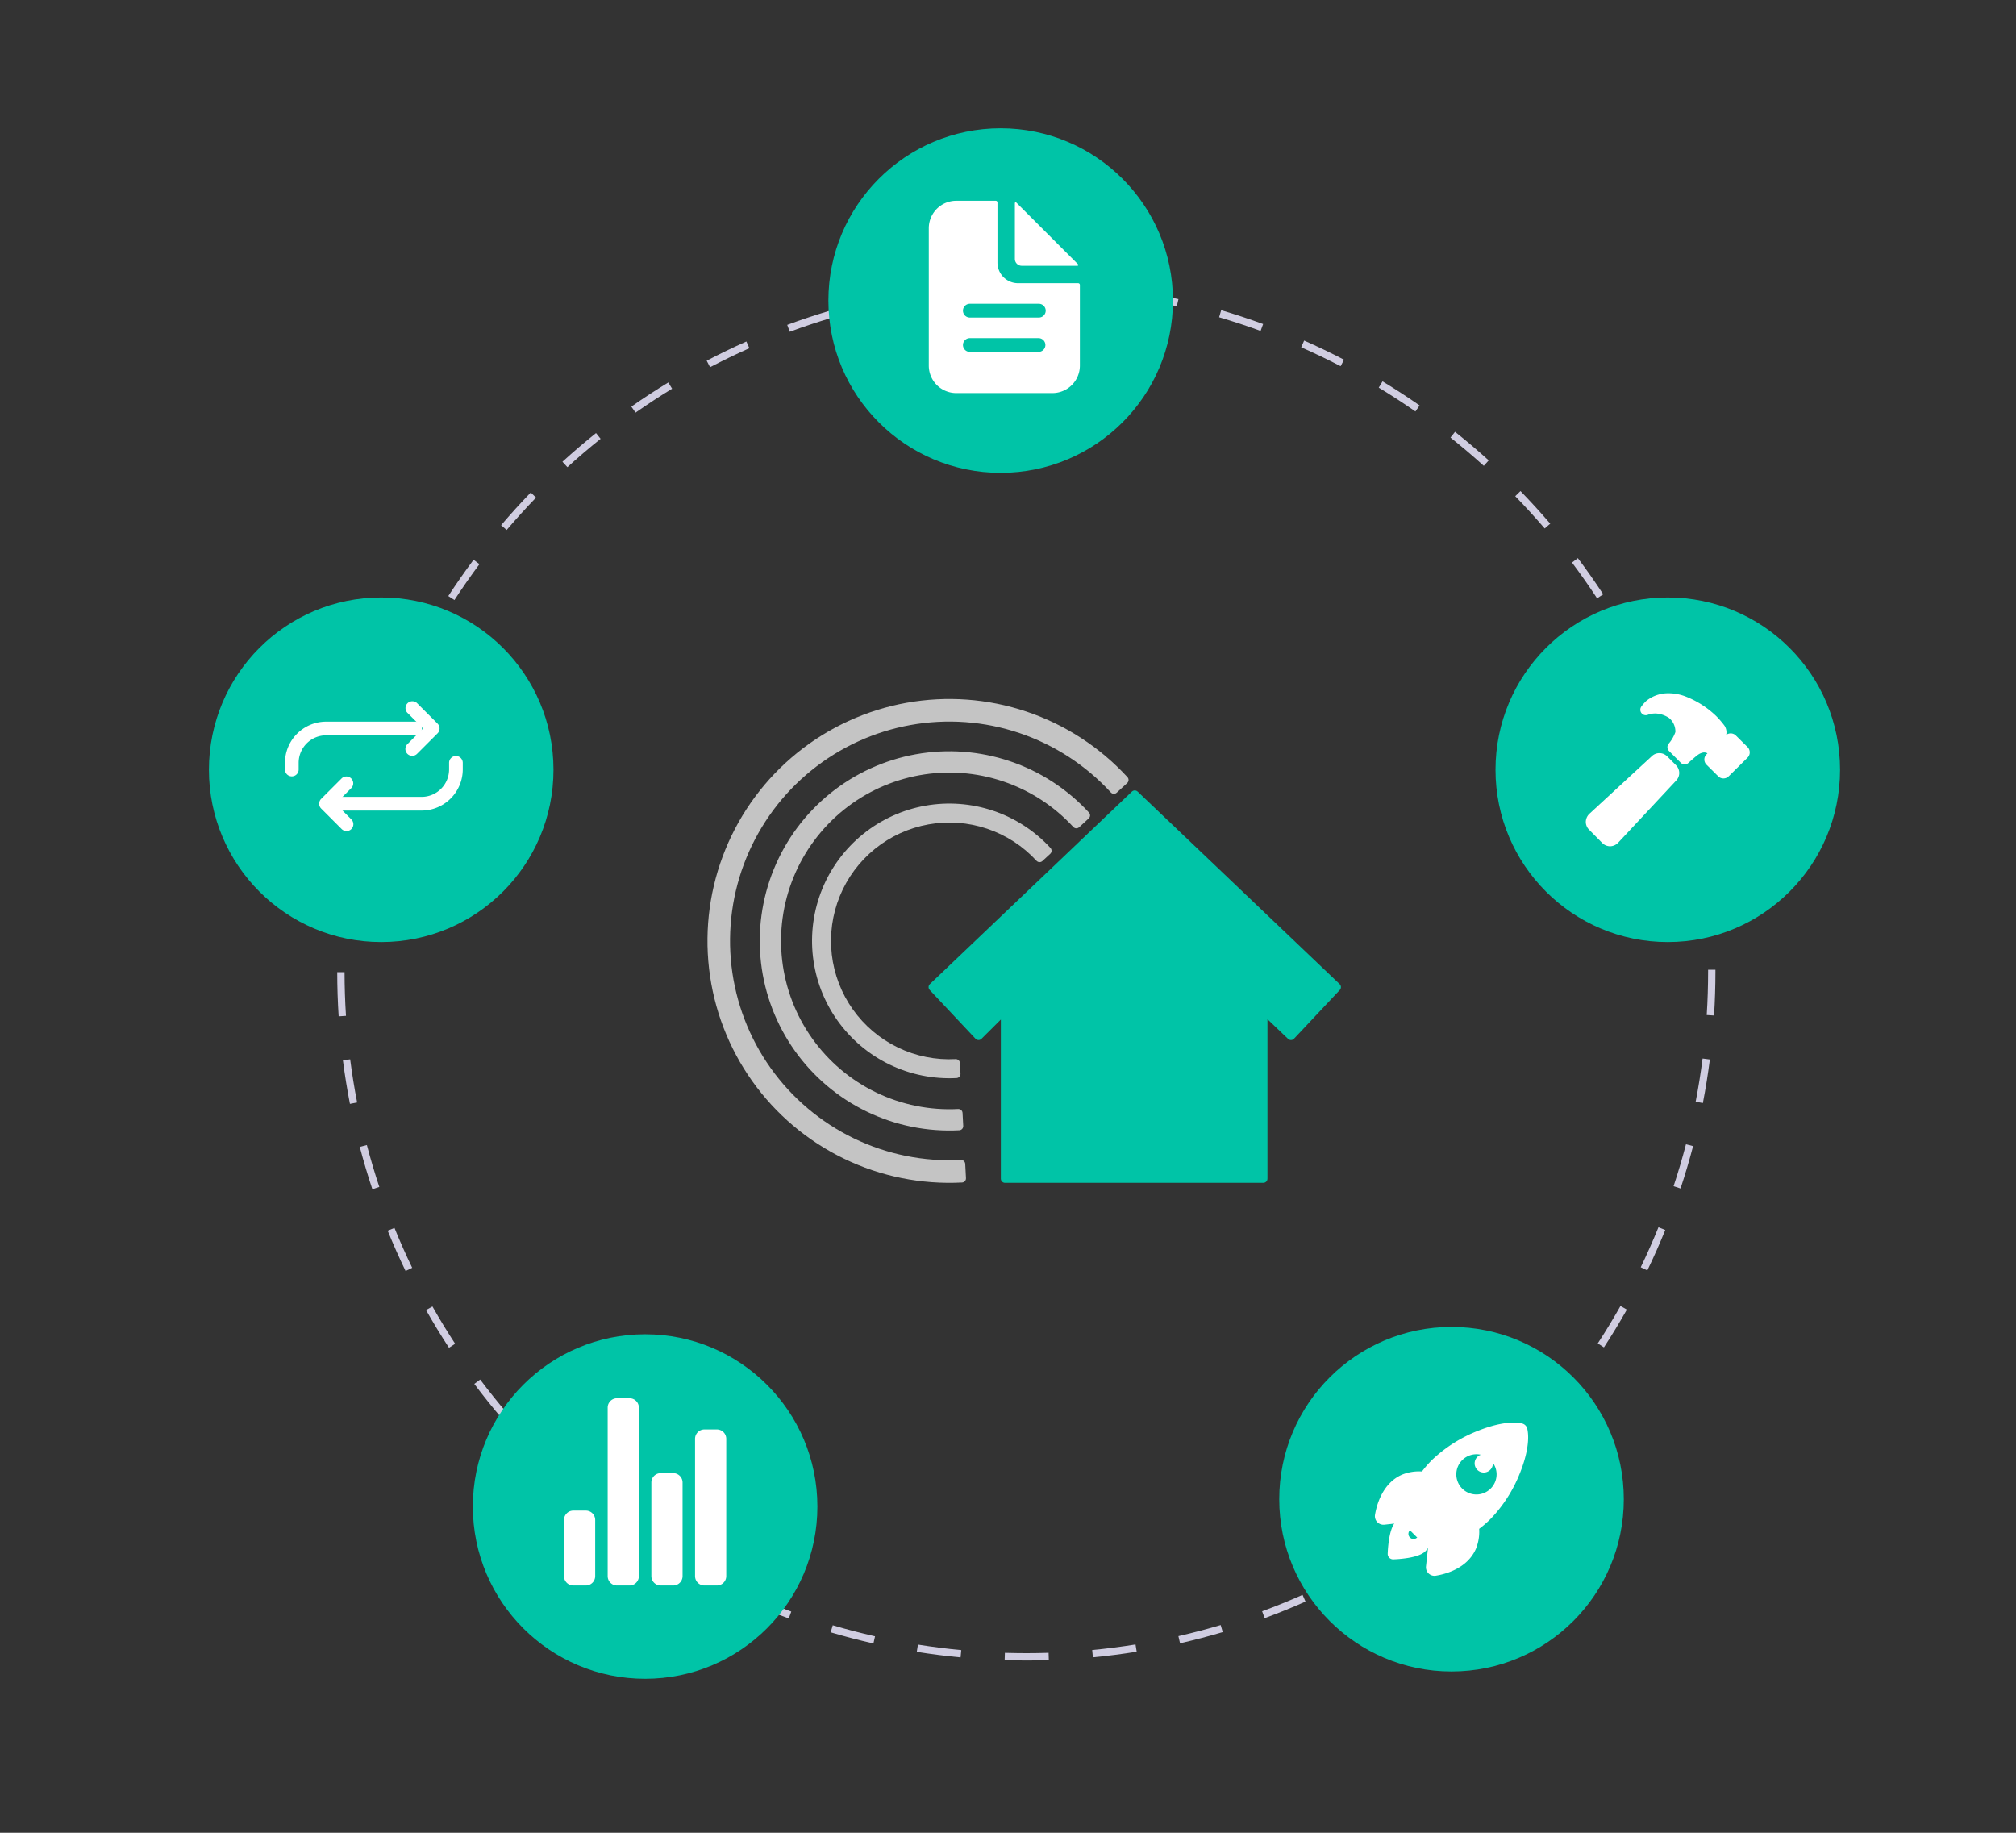
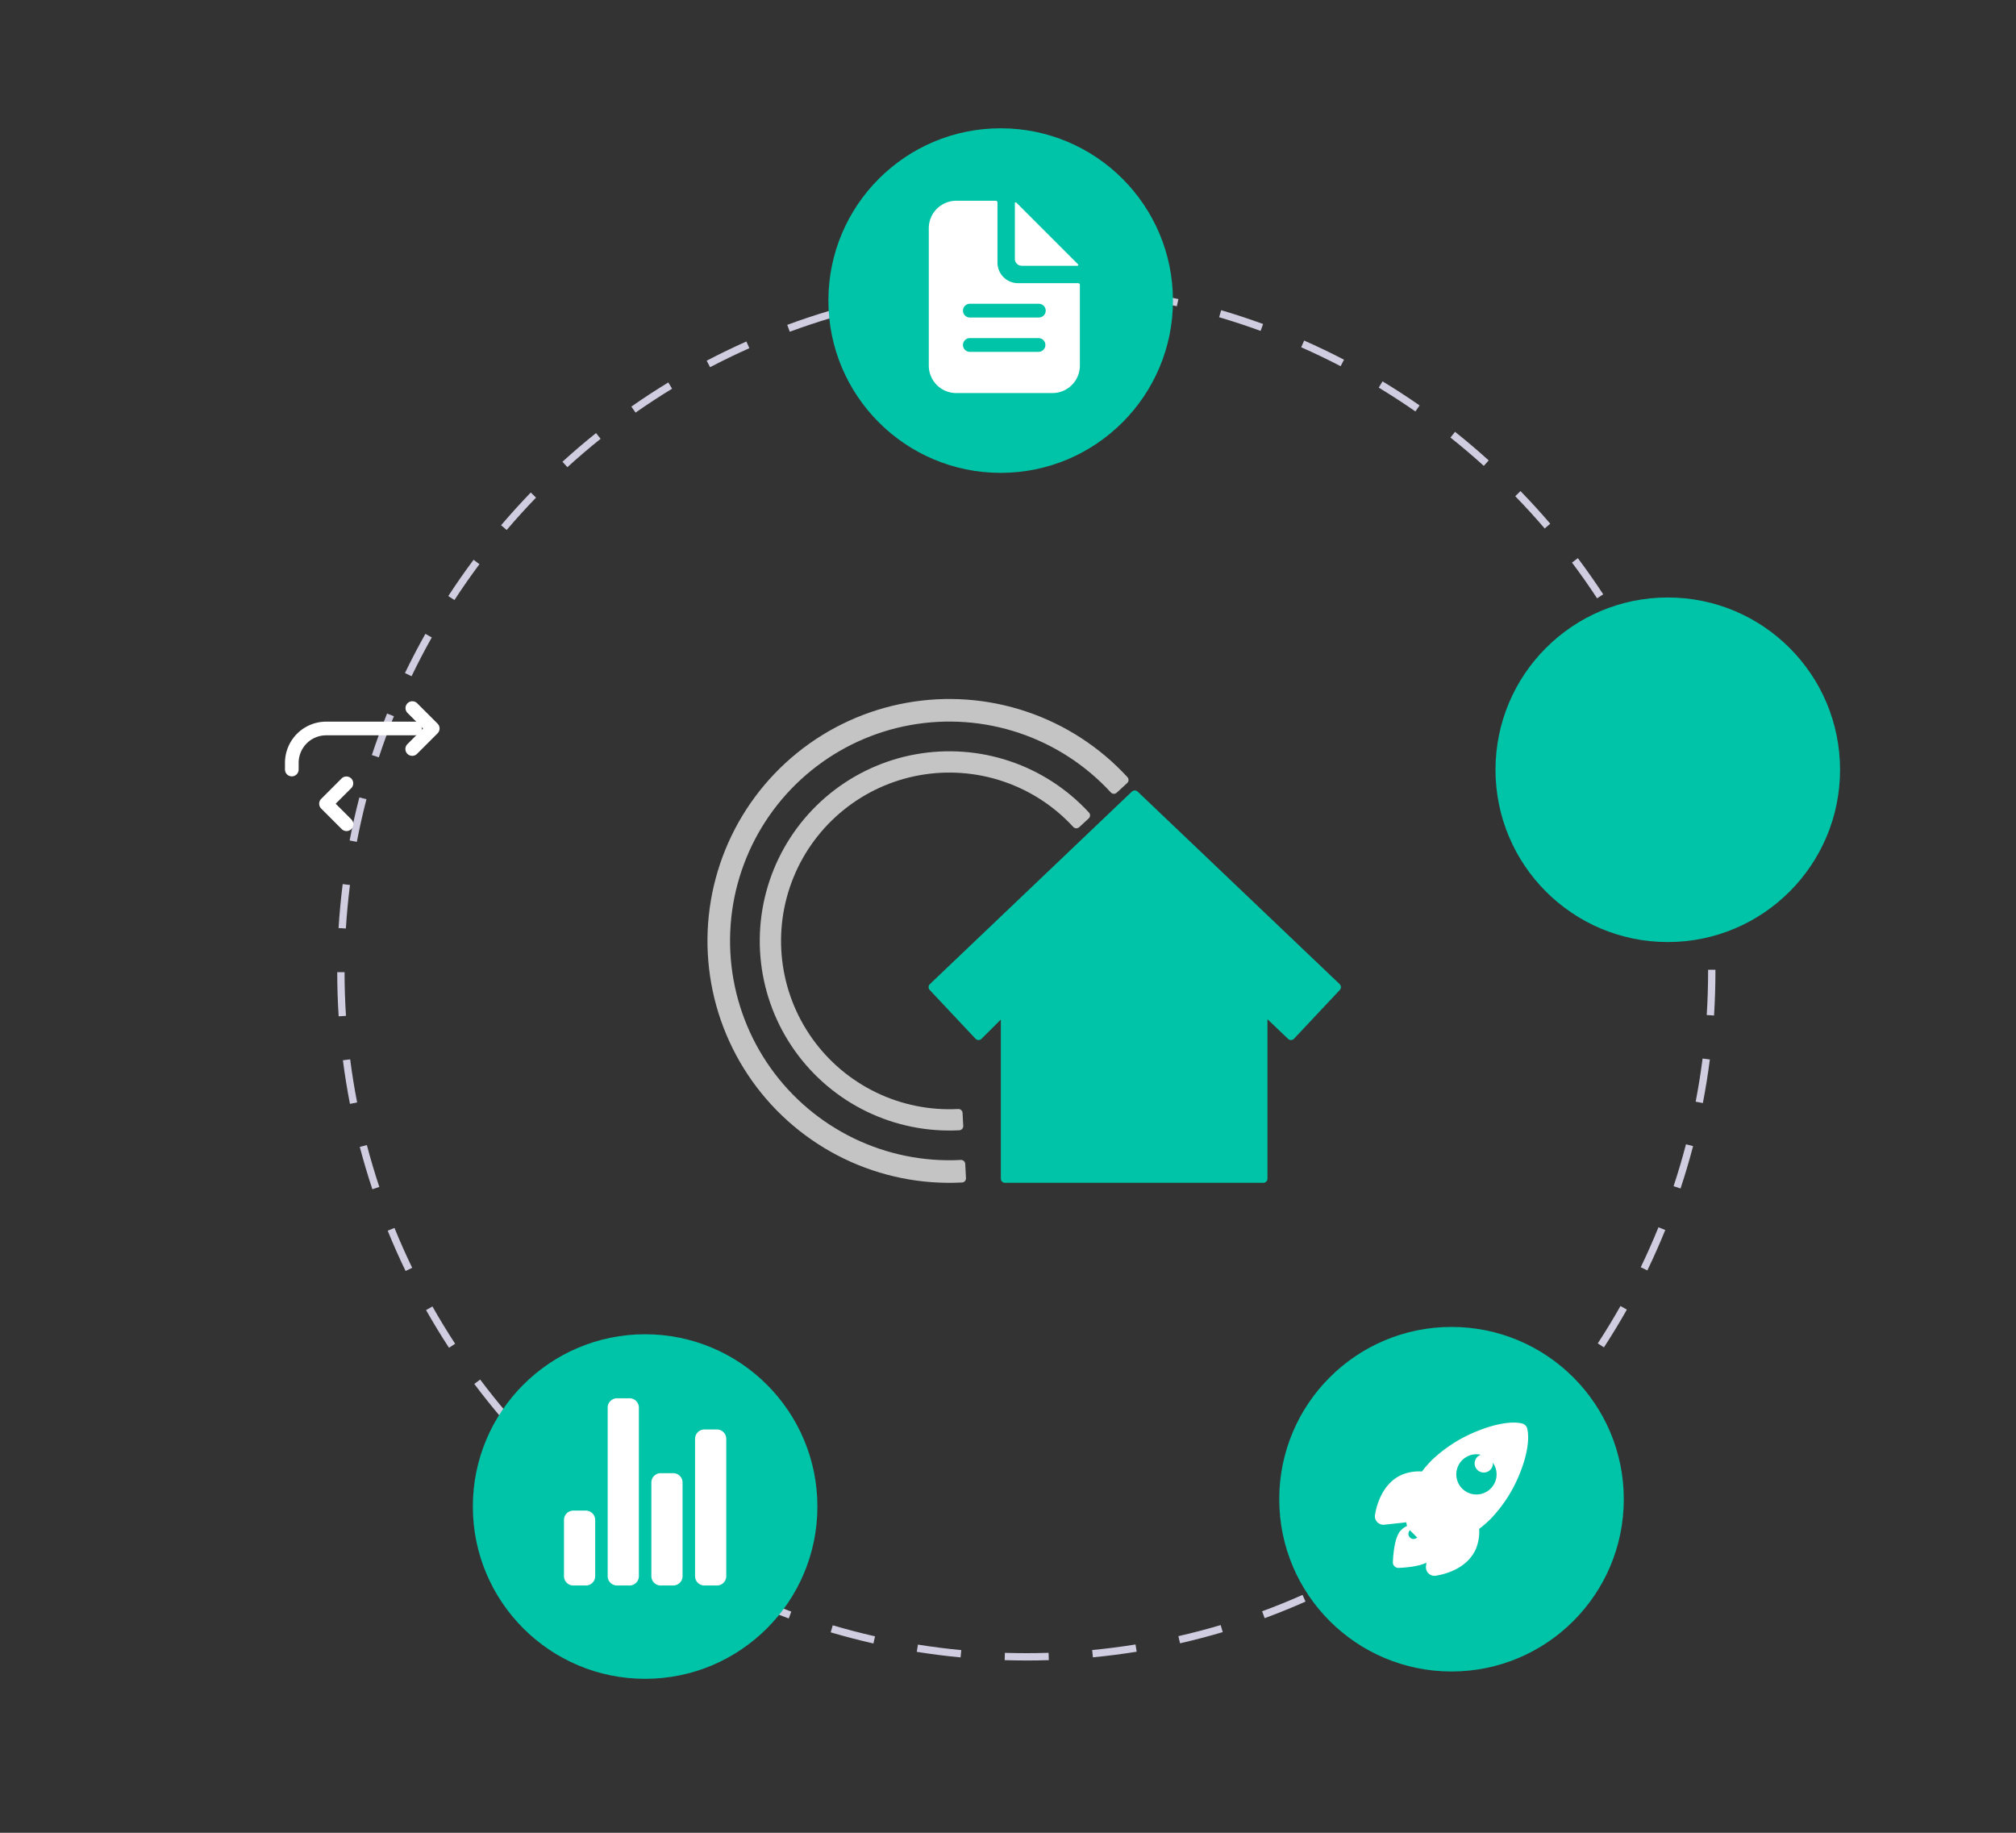
<svg xmlns="http://www.w3.org/2000/svg" width="550" height="500">
  <rect width="100%" height="100%" fill="#333333" stroke="none" />
  <g>
    <title>background</title>
    <rect fill="none" id="canvas_background" height="502" width="552" y="-1" x="-1" />
  </g>
  <g>
    <title>Layer 1</title>
    <path id="svg_17" fill="#d0cde1" d="m280.084,453c-1.996,-0.016 -4.014,-0.029 -5.997,-0.091l0.062,-1.999c1.962,0.061 3.968,0.088 5.936,0.09c1.976,0 3.99,-0.032 5.987,-0.097l0.064,1.998c-2.02,0.065 -4.055,0.099 -6.052,0.099zm-18.019,-0.845c-3.981,-0.377 -8.002,-0.888 -11.951,-1.518l0.315,-1.975c3.906,0.623 7.884,1.129 11.824,1.502l-0.188,1.99zm36.092,-0.021l-0.19,-1.99c3.938,-0.377 7.916,-0.888 11.822,-1.517l0.318,1.975c-3.949,0.636 -7.969,1.151 -11.95,1.532l0,0zm-59.873,-3.778c-3.898,-0.884 -7.821,-1.907 -11.658,-3.041l0.567,-1.918c3.796,1.122 7.676,2.134 11.533,3.008l-0.442,1.951zm83.648,-0.05l-0.444,-1.949c3.866,-0.882 7.745,-1.898 11.53,-3.022l0.569,1.918c-3.826,1.136 -7.747,2.163 -11.655,3.054l0,0zm-106.745,-6.776c-3.762,-1.382 -7.525,-2.903 -11.187,-4.523l0.81,-1.828c3.622,1.602 7.345,3.107 11.066,4.475l-0.689,1.877zm129.833,-0.078l-0.691,-1.877c3.699,-1.362 7.409,-2.867 11.028,-4.473l0.812,1.828c-3.659,1.623 -7.409,3.145 -11.148,4.522l0,0zm-151.887,-9.68c-3.54,-1.848 -7.075,-3.84 -10.506,-5.92l1.037,-1.711c3.395,2.06 6.892,4.029 10.395,5.857l-0.925,1.773zm173.873,-0.073l-0.926,-1.772c3.494,-1.827 6.983,-3.797 10.369,-5.854l1.039,1.709c-3.423,2.08 -6.949,4.07 -10.482,5.918l0,0zm-194.481,-12.427c-3.279,-2.288 -6.528,-4.715 -9.659,-7.211l1.247,-1.564c3.098,2.471 6.313,4.871 9.557,7.135l-1.145,1.641zm215.05,-0.071l-1.146,-1.639c3.243,-2.267 6.454,-4.667 9.544,-7.135l1.248,1.562c-3.123,2.494 -6.368,4.92 -9.646,7.211zm-233.887,-14.953c-2.964,-2.69 -5.878,-5.51 -8.66,-8.378l1.436,-1.393c2.752,2.838 5.636,5.627 8.569,8.29l-1.345,1.48zm252.702,-0.069l-1.346,-1.48c2.926,-2.657 5.807,-5.448 8.563,-8.293l1.436,1.391c-2.785,2.876 -5.697,5.696 -8.653,8.383zm-269.469,-17.219c-2.595,-3.043 -5.125,-6.208 -7.521,-9.407l1.601,-1.199c2.371,3.166 4.874,6.298 7.442,9.308l-1.521,1.299zm286.228,-0.083l-1.521,-1.297c2.567,-3.013 5.071,-6.148 7.441,-9.318l1.602,1.197c-2.396,3.204 -4.926,6.373 -7.521,9.418l0,0zm-300.654,-19.191c-2.188,-3.351 -4.293,-6.811 -6.258,-10.284l1.741,-0.984c1.943,3.437 4.027,6.86 6.192,10.175l-1.675,1.094zm315.083,-0.108l-1.676,-1.092c2.166,-3.321 4.249,-6.751 6.193,-10.195l1.742,0.982c-1.965,3.482 -4.071,6.949 -6.26,10.305zm-326.926,-20.838c-1.74,-3.6 -3.384,-7.299 -4.886,-10.996l1.853,-0.752c1.486,3.656 3.113,7.316 4.834,10.877l-1.801,0.871zm338.772,-0.156l-1.801,-0.869c1.721,-3.566 3.348,-7.236 4.836,-10.91l1.854,0.75c-1.504,3.714 -3.148,7.425 -4.889,11.029zm-347.834,-22.142c-1.265,-3.799 -2.421,-7.685 -3.436,-11.55l1.935,-0.508c1.003,3.823 2.147,7.668 3.398,11.425l-1.897,0.633zm356.889,-0.212l-1.898,-0.629c1.244,-3.753 2.384,-7.599 3.385,-11.43l1.936,0.506c-1.013,3.873 -2.164,7.76 -3.422,11.553zm-363.008,-23.082c-0.764,-3.924 -1.411,-7.925 -1.922,-11.893l1.983,-0.256c0.506,3.926 1.145,7.884 1.901,11.766l-1.963,0.383zm369.099,-0.22l-1.963,-0.379c0.75,-3.881 1.386,-7.841 1.887,-11.77l1.984,0.254c-0.507,3.971 -1.149,7.973 -1.908,11.895l0,0zm-372.177,-23.663c-0.256,-3.986 -0.389,-8.038 -0.393,-12.043l2,-0.002c0.004,3.963 0.135,7.972 0.389,11.916l-1.996,0.129zm375.228,-0.224l-1.996,-0.127c0.249,-3.94 0.375,-7.949 0.375,-11.913l-0.001,-0.438l2,0l0.001,0.432c0,4.013 -0.128,8.063 -0.379,12.047zm-373.259,-23.735l-1.996,-0.123c0.248,-3.994 0.627,-8.029 1.128,-11.994l1.984,0.25c-0.496,3.924 -0.871,7.916 -1.116,11.867zm371.236,-0.656c-0.26,-3.953 -0.649,-7.944 -1.158,-11.862l1.982,-0.258c0.515,3.96 0.909,7.993 1.172,11.989l-1.996,0.131zm-368.247,-22.98l-1.964,-0.378c0.754,-3.925 1.648,-7.879 2.655,-11.751l1.936,0.503c-0.996,3.831 -1.88,7.742 -2.626,11.626zm365.171,-0.645c-0.762,-3.886 -1.66,-7.794 -2.668,-11.617l1.934,-0.51c1.02,3.864 1.927,7.814 2.697,11.742l-1.963,0.385zm-359.173,-22.414l-1.899,-0.627c1.255,-3.8 2.653,-7.612 4.154,-11.331l1.855,0.749c-1.485,3.678 -2.868,7.449 -4.109,11.209zm353.095,-0.624c-1.256,-3.754 -2.649,-7.514 -4.143,-11.177l1.852,-0.755c1.51,3.702 2.919,7.503 4.188,11.297l-1.896,0.635zm-344.161,-21.503l-1.803,-0.867c1.735,-3.606 3.611,-7.205 5.575,-10.695l1.743,0.981c-1.944,3.453 -3.799,7.013 -5.516,10.581zm335.172,-0.545c-1.723,-3.551 -3.585,-7.098 -5.538,-10.542l1.74,-0.986c1.974,3.48 3.856,7.066 5.597,10.656l-1.799,0.872zm-323.475,-20.239l-1.677,-1.091c2.181,-3.353 4.501,-6.68 6.895,-9.89l1.604,1.195c-2.368,3.176 -4.664,6.468 -6.821,9.785zm311.732,-0.471c-2.164,-3.305 -4.466,-6.587 -6.843,-9.754l1.6,-1.2c2.402,3.201 4.729,6.518 6.917,9.858l-1.674,1.096zm-297.48,-18.641l-1.523,-1.295c2.59,-3.047 5.313,-6.051 8.094,-8.928l1.438,1.39c-2.751,2.846 -5.445,5.818 -8.009,8.833zm283.185,-0.412c-2.571,-3.006 -5.274,-5.97 -8.032,-8.808l1.434,-1.394c2.788,2.868 5.52,5.863 8.118,8.901l-1.52,1.3zm-266.623,-16.725l-1.347,-1.479c2.959,-2.696 6.042,-5.328 9.16,-7.823l1.25,1.562c-3.085,2.469 -6.135,5.073 -9.063,7.74zm250.011,-0.363c-2.933,-2.655 -5.99,-5.251 -9.09,-7.717l1.246,-1.565c3.132,2.493 6.223,5.117 9.186,7.8l-1.342,1.482zm-231.413,-14.523l-1.147,-1.638c3.272,-2.293 6.663,-4.511 10.078,-6.591l1.041,1.708c-3.378,2.058 -6.733,4.252 -9.971,6.521zm212.758,-0.318c-3.256,-2.266 -6.621,-4.453 -10.003,-6.499l1.035,-1.711c3.418,2.068 6.82,4.278 10.11,6.568l-1.143,1.642zm-192.424,-12.069l-0.929,-1.771c3.536,-1.854 7.18,-3.619 10.831,-5.245l0.813,1.827c-3.612,1.608 -7.217,3.354 -10.716,5.189zm172.02,-0.274c-3.512,-1.828 -7.131,-3.566 -10.758,-5.166l0.808,-1.83c3.665,1.617 7.324,3.374 10.874,5.221l-0.924,1.774zm-150.281,-9.401l-0.694,-1.876c3.75,-1.387 7.595,-2.67 11.429,-3.813l0.571,1.917c-3.793,1.13 -7.597,2.4 -11.306,3.772l-0,0zm128.452,-0.227c-3.717,-1.36 -7.526,-2.616 -11.32,-3.732l0.564,-1.919c3.835,1.128 7.685,2.398 11.443,3.773l-0.688,1.878zm-105.62,-6.58l-0.446,-1.949c3.891,-0.892 7.869,-1.668 11.824,-2.311l0.32,1.975c-3.913,0.635 -7.848,1.403 -11.698,2.285zm82.763,-0.145c-3.856,-0.869 -7.795,-1.624 -11.706,-2.244l0.313,-1.976c3.953,0.627 7.934,1.39 11.832,2.269l-0.439,1.951zm-59.245,-3.67l-0.193,-1.99c3.971,-0.385 8.015,-0.648 12.021,-0.782l0.066,1.999c-3.963,0.132 -7.965,0.392 -11.894,0.773zm35.713,-0.062c-3.935,-0.368 -7.938,-0.614 -11.896,-0.731l0.06,-1.999c4,0.119 8.046,0.368 12.022,0.739l-0.186,1.991z" />
    <circle id="svg_18" fill="#00c4a7" r="47" cy="82" cx="273" />
    <circle id="svg_19" fill="#00c4a7" r="47" cy="210" cx="455" />
    <circle id="svg_20" fill="#00c4a7" r="47" cy="409" cx="396" />
    <path id="svg_23" fill="#fff" d="m294.141,77.253l-16.394,0a5.621,5.621 0 0 1 -5.621,-5.621l0,-16.394a0.468,0.468 0 0 0 -0.468,-0.468l-10.773,0a7.494,7.494 0 0 0 -7.494,7.494l0,37.472a7.494,7.494 0 0 0 7.494,7.494l26.23,0a7.494,7.494 0 0 0 7.494,-7.494l0,-22.015a0.468,0.468 0 0 0 -0.468,-0.468zm-10.773,18.736l-18.736,0a1.874,1.874 0 1 1 0,-3.747l18.736,0a1.874,1.874 0 0 1 0,3.747zm0,-9.368l-18.736,0a1.874,1.874 0 1 1 0,-3.747l18.736,0a1.874,1.874 0 1 1 0,3.747z" />
    <path id="svg_24" fill="#fff" d="m294.113,72.106l-16.84,-16.84a0.234,0.234 0 0 0 -0.399,0.165l0,15.201a1.874,1.874 0 0 0 1.874,1.874l15.201,0a0.234,0.234 0 0 0 0.165,-0.399l0,0z" />
    <path id="svg_25" fill="#fff" d="m404.798,396.741a2.491,2.491 0 1 0 1.762,0.729a2.491,2.491 0 0 0 -1.762,-0.729z" />
    <path id="svg_26" fill="#fff" d="m416.665,389.781l0,-0.008a1.904,1.904 0 0 0 -1.412,-1.428c-2.781,-0.678 -7.156,0.045 -12.004,1.986a38.607,38.607 0 0 0 -12.559,7.953a29.929,29.929 0 0 0 -2.758,3.157a12.232,12.232 0 0 0 -5.466,0.878c-5.388,2.371 -6.927,8.44 -7.337,10.932a2.333,2.333 0 0 0 2.537,2.706l0.012,0l6.003,-0.655c0.007,0.077 0.016,0.147 0.022,0.211a3.207,3.207 0 0 0 0.924,1.934l2.929,2.931a3.198,3.198 0 0 0 1.933,0.925l0.201,0.021l-0.653,5.995l0,0.012a2.333,2.333 0 0 0 2.081,2.561q0.108,0.011 0.216,0.012a2.357,2.357 0 0 0 0.387,-0.032c2.506,-0.403 8.572,-1.923 10.937,-7.341a12.342,12.342 0 0 0 0.882,-5.444a29.378,29.378 0 0 0 3.168,-2.758a38.329,38.329 0 0 0 7.961,-12.461c1.931,-4.793 2.658,-9.201 1.996,-12.088zm-9.991,16.32a5.485,5.485 0 1 1 -0.004,-7.756l0.004,0.004a5.441,5.441 0 0 1 0.058,7.694l-0.058,0.058z" />
-     <path id="svg_27" fill="#fff" d="m389.22,418.173a1.493,1.493 0 0 0 -1.027,0.249c-0.596,0.408 -1.195,0.811 -1.8,1.204a1.392,1.392 0 0 1 -1.96,-1.866l1.134,-1.96a1.493,1.493 0 0 0 -1.415,-2.325a5.716,5.716 0 0 0 -3.325,1.629c-0.342,0.343 -1.38,1.382 -1.939,5.344a33.401,33.401 0 0 0 -0.3,3.432a1.493,1.493 0 0 0 1.454,1.531q0.019,0.001 0.039,0l0.037,0a33.585,33.585 0 0 0 3.434,-0.299c3.963,-0.56 5.003,-1.6 5.345,-1.941a5.645,5.645 0 0 0 1.623,-3.335a1.493,1.493 0 0 0 -1.3,-1.663z" />
-     <path id="svg_32" fill="#fff" d="m457.252,208.769l-2.433,-2.434a2.982,2.982 0 0 0 -4.206,-0.011l-16.915,15.61a3.159,3.159 0 0 0 -1.058,2.149a2.992,2.992 0 0 0 0.858,2.231l3.634,3.674l0.007,0.007a3.009,3.009 0 0 0 2.114,0.878l0.11,0a3.129,3.129 0 0 0 2.159,-1.041l15.719,-16.837a2.982,2.982 0 0 0 0.018,-4.217l-0.008,-0.008z" />
-     <path id="svg_33" fill="#fff" d="m476.804,203.85l-0.029,-0.029l-3.193,-3.161a2,2 0 0 0 -1.424,-0.583a2.04,2.04 0 0 0 -1.192,0.386c0,-0.04 0.006,-0.079 0.008,-0.114a3.406,3.406 0 0 0 -0.485,-2.35a24.039,24.039 0 0 0 -2.311,-2.678l-0.007,-0.007a25.222,25.222 0 0 0 -8.081,-5.212a13.003,13.003 0 0 0 -4.946,-0.974a9.426,9.426 0 0 0 -6.033,2.113a11.174,11.174 0 0 0 -1.321,1.511a1.491,1.491 0 0 0 1.738,2.268a6.936,6.936 0 0 1 0.799,-0.245a5.913,5.913 0 0 1 1.719,-0.107a7.228,7.228 0 0 1 3.326,1.22a4.79,4.79 0 0 1 1.701,3.829a9.939,9.939 0 0 1 -1.864,3.213a1.491,1.491 0 0 0 0.135,1.957l3.206,3.206a1.491,1.491 0 0 0 2.05,0.058c0.907,-0.81 2.288,-2.03 2.77,-2.329a3.47,3.47 0 0 1 1.37,-0.54a1.787,1.787 0 0 1 1.052,0.222a0.116,0.116 0 0 1 -0.029,0.089l-0.17,0.161l-0.028,0.026a2.005,2.005 0 0 0 -0.005,2.836l0.01,0.01l3.192,3.16a1.999,1.999 0 0 0 1.424,0.582a2.022,2.022 0 0 0 1.418,-0.578l5.171,-5.108c0.018,-0.018 0.035,-0.036 0.052,-0.055a2.038,2.038 0 0 0 -0.026,-2.775z" />
+     <path id="svg_27" fill="#fff" d="m389.22,418.173a1.493,1.493 0 0 0 -1.027,0.249c-0.596,0.408 -1.195,0.811 -1.8,1.204a1.392,1.392 0 0 1 -1.96,-1.866l1.134,-1.96a5.716,5.716 0 0 0 -3.325,1.629c-0.342,0.343 -1.38,1.382 -1.939,5.344a33.401,33.401 0 0 0 -0.3,3.432a1.493,1.493 0 0 0 1.454,1.531q0.019,0.001 0.039,0l0.037,0a33.585,33.585 0 0 0 3.434,-0.299c3.963,-0.56 5.003,-1.6 5.345,-1.941a5.645,5.645 0 0 0 1.623,-3.335a1.493,1.493 0 0 0 -1.3,-1.663z" />
    <g id="svg_45">
      <path id="svg_41" fill="#00C4A7" d="m308.802,215.952c0.438,-0.417 1.127,-0.417 1.565,0l55.112,52.523c0.451,0.43 0.471,1.143 0.044,1.597l-12.496,13.305c-0.207,0.22 -0.493,0.349 -0.795,0.357c-0.302,0.008 -0.595,-0.104 -0.814,-0.313l-5.633,-5.368l0,43.5c0,0.627 -0.508,1.134 -1.134,1.134l-70.469,0c-0.626,0 -1.134,-0.508 -1.134,-1.134l0,-43.416l-5.281,5.265c-0.217,0.217 -0.513,0.336 -0.82,0.331c-0.307,-0.005 -0.598,-0.134 -0.808,-0.357l-12.496,-13.305c-0.427,-0.454 -0.407,-1.167 0.044,-1.597l55.112,-52.523z" clip-rule="evenodd" fill-rule="evenodd" />
      <path id="svg_42" fill="#C4C4C4" d="m247.321,191.734c10.941,-1.969 22.202,-1.142 32.738,2.404c10.536,3.546 20.006,9.696 27.531,17.879c0.204,0.221 0.311,0.515 0.298,0.815c-0.012,0.301 -0.144,0.584 -0.365,0.787l-2.865,2.634c-0.461,0.424 -1.178,0.394 -1.602,-0.067c-6.822,-7.419 -15.408,-12.995 -24.961,-16.21c-9.553,-3.215 -19.763,-3.965 -29.683,-2.18c-9.92,1.785 -19.228,6.047 -27.061,12.39c-7.833,6.343 -13.937,14.562 -17.745,23.894c-3.808,9.332 -5.198,19.475 -4.039,29.487c1.159,10.012 4.827,19.57 10.666,27.786c5.839,8.216 13.658,14.824 22.733,19.211c9.075,4.387 19.11,6.41 29.176,5.883c0.3,-0.016 0.595,0.088 0.818,0.289c0.223,0.201 0.358,0.483 0.373,0.784l0.204,3.887c0.033,0.626 -0.448,1.159 -1.073,1.192c-11.102,0.582 -22.17,-1.65 -32.179,-6.489c-10.009,-4.838 -18.633,-12.126 -25.073,-21.188c-6.44,-9.062 -10.486,-19.603 -11.764,-30.646c-1.278,-11.043 0.255,-22.23 4.455,-32.523c4.2,-10.293 10.933,-19.358 19.572,-26.354c8.639,-6.996 18.906,-11.696 29.847,-13.665z" clip-rule="evenodd" fill-rule="evenodd" />
      <path id="svg_43" fill="#C4C4C4" d="m249.847,205.774c8.576,-1.543 17.403,-0.895 25.662,1.885c8.258,2.779 15.681,7.6 21.58,14.014c0.204,0.221 0.311,0.515 0.298,0.815c-0.012,0.3 -0.144,0.584 -0.365,0.787l-2.607,2.397c-0.461,0.424 -1.178,0.394 -1.602,-0.067c-5.236,-5.694 -11.825,-9.973 -19.156,-12.44c-7.332,-2.467 -15.167,-3.043 -22.78,-1.673c-7.613,1.37 -14.757,4.64 -20.768,9.508c-6.011,4.868 -10.696,11.175 -13.619,18.337c-2.923,7.162 -3.989,14.946 -3.1,22.63c0.889,7.684 3.705,15.019 8.186,21.324c4.481,6.305 10.482,11.376 17.446,14.743c6.964,3.367 14.666,4.92 22.391,4.515c0.3,-0.016 0.595,0.088 0.818,0.29c0.223,0.201 0.358,0.483 0.373,0.783l0.186,3.537c0.033,0.626 -0.448,1.159 -1.073,1.192c-8.702,0.456 -17.378,-1.293 -25.224,-5.086c-7.845,-3.793 -14.605,-9.505 -19.653,-16.608c-5.048,-7.103 -8.22,-15.366 -9.221,-24.022c-1.002,-8.656 0.2,-17.425 3.492,-25.493c3.292,-8.068 8.569,-15.173 15.341,-20.657c6.772,-5.484 14.819,-9.168 23.395,-10.711z" clip-rule="evenodd" fill-rule="evenodd" />
-       <path id="svg_44" fill="#C4C4C4" d="m252.374,219.814c6.211,-1.118 12.604,-0.648 18.585,1.365c5.981,2.013 11.357,5.504 15.629,10.15c0.424,0.461 0.394,1.178 -0.067,1.602l-2.14,1.967c-0.222,0.204 -0.515,0.311 -0.815,0.298c-0.3,-0.013 -0.584,-0.144 -0.787,-0.365c-3.682,-4.004 -8.315,-7.013 -13.471,-8.748c-5.155,-1.735 -10.665,-2.14 -16.019,-1.176c-5.353,0.963 -10.376,3.263 -14.604,6.686c-4.227,3.423 -7.521,7.858 -9.576,12.895c-2.055,5.036 -2.805,10.51 -2.18,15.913c0.625,5.403 2.605,10.561 5.756,14.995c3.151,4.434 7.371,8 12.268,10.367c4.897,2.367 10.313,3.459 15.745,3.174c0.301,-0.016 0.595,0.088 0.818,0.29c0.224,0.201 0.358,0.483 0.374,0.783l0.152,2.903c0.033,0.625 -0.447,1.159 -1.073,1.191c-6.303,0.33 -12.586,-0.937 -18.268,-3.683c-5.682,-2.747 -10.578,-6.884 -14.234,-12.028c-3.656,-5.144 -5.953,-11.129 -6.678,-17.398c-0.725,-6.269 0.145,-12.62 2.529,-18.463c2.385,-5.843 6.206,-10.989 11.111,-14.961c4.905,-3.972 10.733,-6.64 16.944,-7.758z" clip-rule="evenodd" fill-rule="evenodd" />
    </g>
    <g id="svg_47">
      <circle id="svg_21" fill="#00c4a7" r="47" cy="411" cx="176" />
      <path id="svg_28" fill="#fff" d="m159.825,432.54l-3.405,0a2.554,2.554 0 0 1 -2.554,-2.554l0,-15.324a2.554,2.554 0 0 1 2.554,-2.554l3.405,0a2.554,2.554 0 0 1 2.554,2.554l0,15.324a2.554,2.554 0 0 1 -2.554,2.554z" />
      <path id="svg_29" fill="#fff" d="m183.662,432.54l-3.405,0a2.554,2.554 0 0 1 -2.554,-2.554l0,-25.54a2.554,2.554 0 0 1 2.554,-2.554l3.405,0a2.554,2.554 0 0 1 2.554,2.554l0,25.54a2.554,2.554 0 0 1 -2.554,2.554z" />
      <path id="svg_30" fill="#fff" d="m195.581,432.54l-3.405,0a2.554,2.554 0 0 1 -2.554,-2.554l0,-37.458a2.554,2.554 0 0 1 2.554,-2.554l3.405,0a2.554,2.554 0 0 1 2.554,2.554l0,37.458a2.554,2.554 0 0 1 -2.554,2.554z" />
      <path id="svg_31" fill="#fff" d="m171.743,432.54l-3.405,0a2.554,2.554 0 0 1 -2.554,-2.554l0,-45.972a2.554,2.554 0 0 1 2.554,-2.554l3.405,0a2.554,2.554 0 0 1 2.554,2.554l0,45.972a2.554,2.554 0 0 1 -2.554,2.554z" />
    </g>
    <g id="svg_48">
-       <circle id="svg_22" fill="#00c4a7" r="47" cy="210" cx="104" />
      <path id="svg_34" fill="#fff" d="m112.462,206.202a1.866,1.866 0 0 1 -1.319,-3.185l4.278,-4.278l-4.278,-4.278a1.866,1.866 0 0 1 2.638,-2.638l5.597,5.597a1.865,1.865 0 0 1 0,2.638l-5.597,5.597a1.86,1.86 0 0 1 -1.319,0.546z" />
      <path id="svg_35" fill="#fff" d="m79.613,211.798a1.866,1.866 0 0 1 -1.866,-1.866l0,-1.866a11.249,11.249 0 0 1 11.188,-11.194l24.258,0a1.866,1.866 0 1 1 0,3.731l-24.253,0a7.507,7.507 0 0 0 -7.462,7.468l0,1.86a1.866,1.866 0 0 1 -1.866,1.866z" />
      <path id="svg_36" fill="#fff" d="m94.538,226.723a1.86,1.86 0 0 1 -1.319,-0.546l-5.597,-5.597a1.865,1.865 0 0 1 0,-2.638l5.597,-5.597a1.866,1.866 0 0 1 2.638,2.638l-4.278,4.278l4.278,4.278a1.866,1.866 0 0 1 -1.319,3.185z" />
-       <path id="svg_37" fill="#fff" d="m90.806,221.126a1.866,1.866 0 0 1 0,-3.731l24.253,0a7.507,7.507 0 0 0 7.462,-7.468l0,-1.86a1.866,1.866 0 0 1 3.731,0l0,1.866a11.249,11.249 0 0 1 -11.188,11.194l-24.258,-0z" />
    </g>
  </g>
</svg>